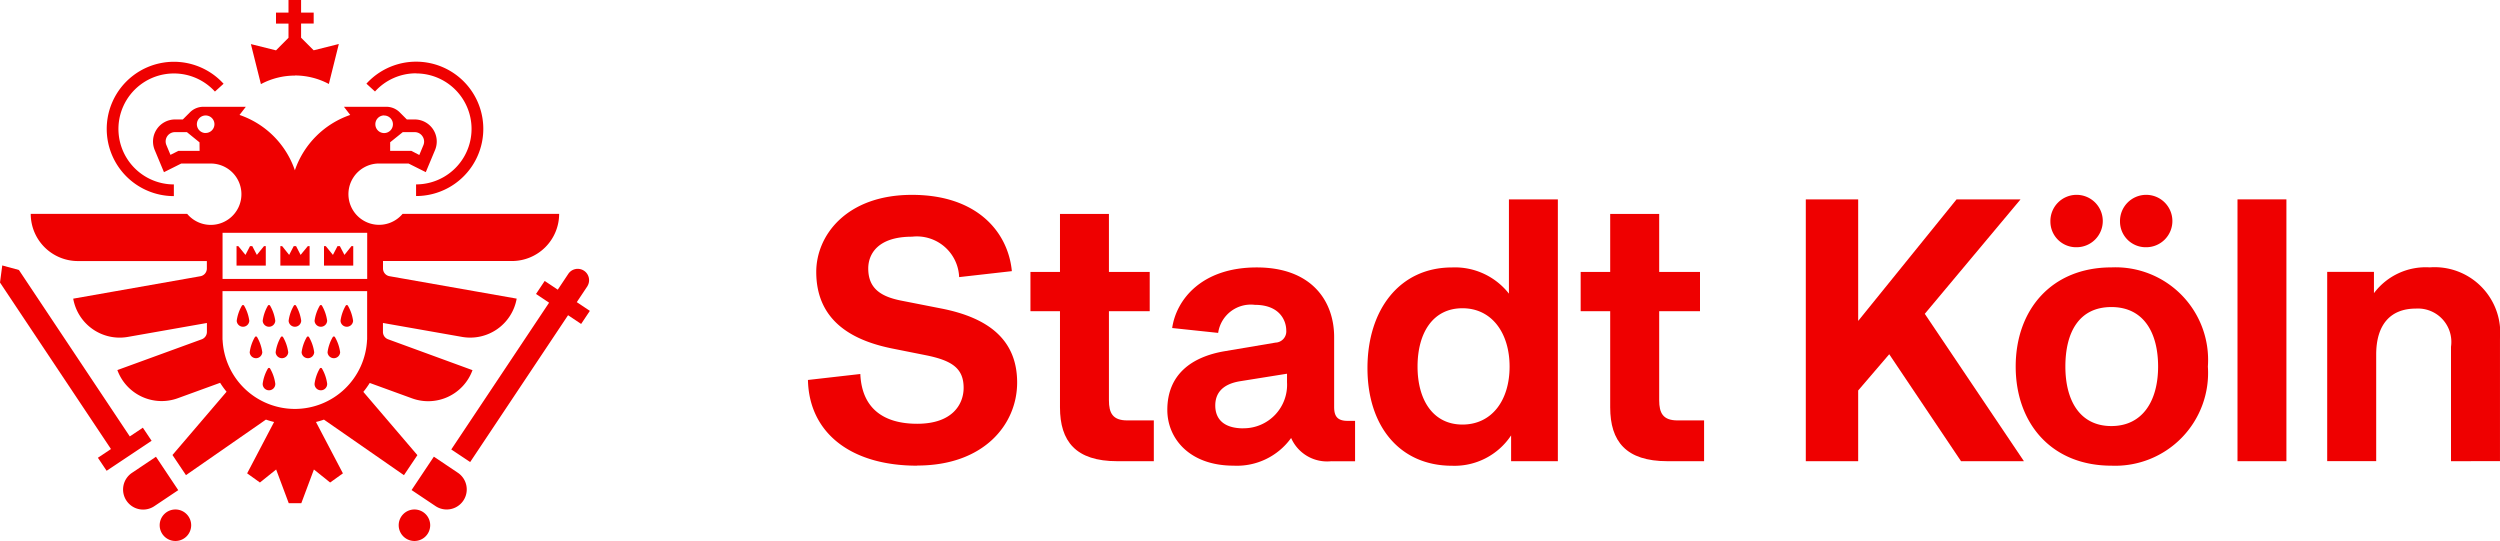
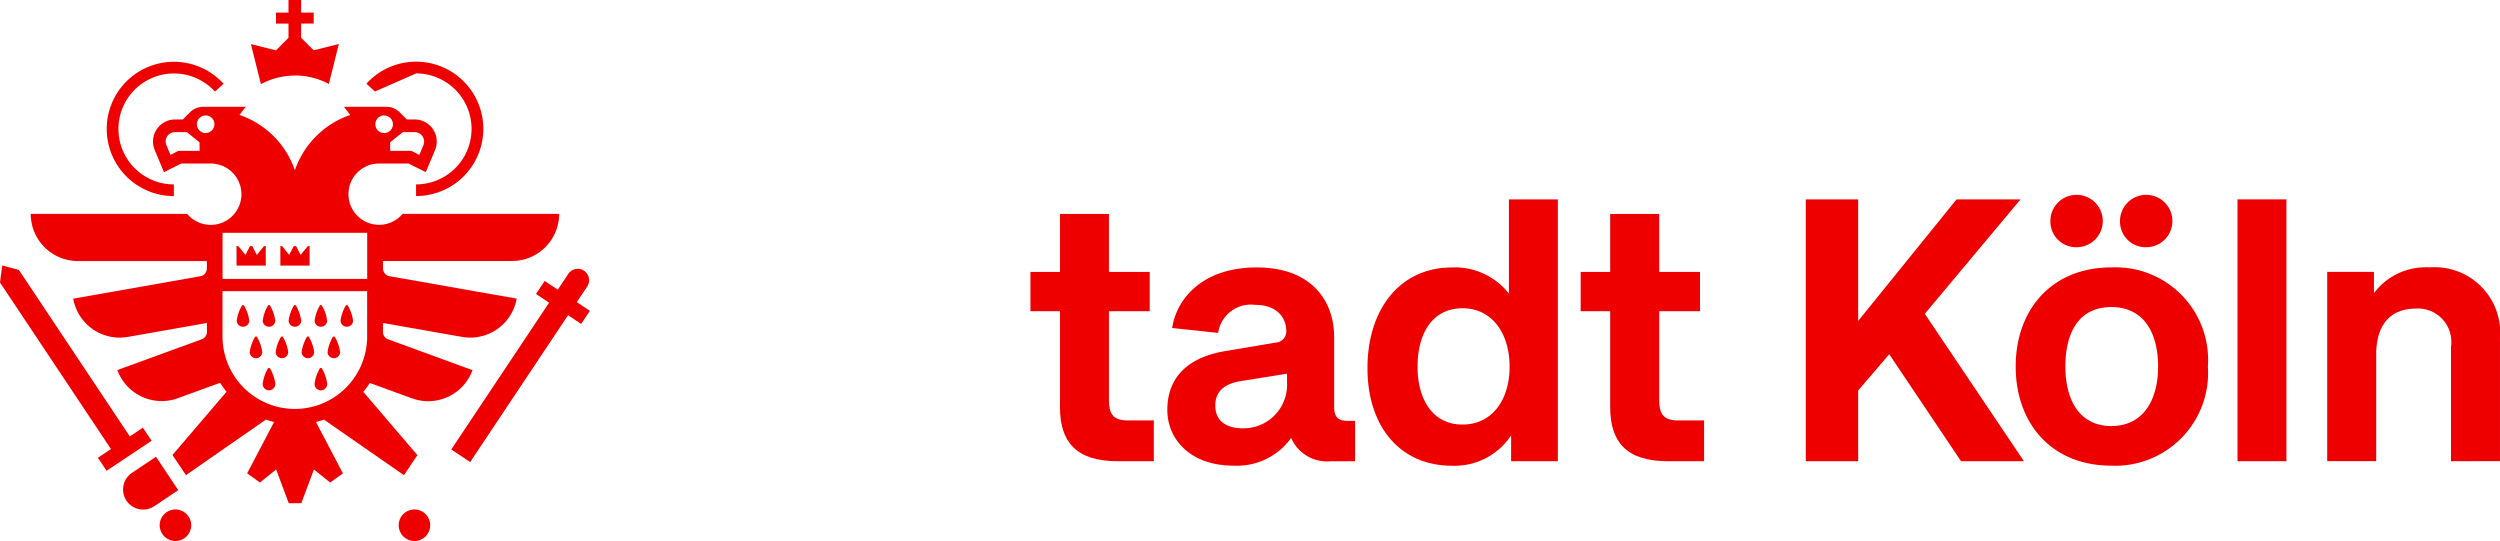
<svg xmlns="http://www.w3.org/2000/svg" id="b" width="140" height="30.294" viewBox="0 0 140 30.294">
  <g id="Group_375" data-name="Group 375">
-     <path id="Path_189" data-name="Path 189" d="M51.36,26.078c-3.748,0-6.054-1.865-6.115-4.8l2.933-.334c.083,1.926,1.3,2.787,3.185,2.787,2.012,0,2.6-1.13,2.6-2.012,0-1.09-.649-1.528-2.095-1.822l-1.886-.377c-1.99-.4-4.272-1.381-4.272-4.293,0-2.052,1.7-4.315,5.362-4.315s5.383,2.095,5.592,4.272l-2.952.334a2.37,2.37,0,0,0-2.64-2.263c-1.926,0-2.45.983-2.45,1.779,0,1.111.692,1.571,1.843,1.8l2.242.441c2.682.524,4.253,1.779,4.253,4.146s-1.886,4.649-5.592,4.649Z" fill="#ef0000" />
    <path id="Path_190" data-name="Path 190" d="M57.705,15.228h1.654V11.982H62.1v3.246h2.284v2.2H62.1v4.985c0,.713.208,1.13,1.026,1.13h1.488v2.284H62.565c-2.324,0-3.206-1.111-3.206-3.016V17.427H57.705v-2.2Z" fill="#ef0000" />
    <path id="Path_191" data-name="Path 191" d="M74.566,25.827a2.2,2.2,0,0,1-2.263-1.3,3.738,3.738,0,0,1-3.225,1.55c-2.471,0-3.708-1.528-3.708-3.12,0-1.99,1.363-2.974,3.206-3.289l2.848-.481a.629.629,0,0,0,.606-.692c0-.481-.315-1.424-1.761-1.424a1.847,1.847,0,0,0-2.052,1.571l-2.575-.273c.23-1.592,1.654-3.393,4.734-3.393s4.336,1.886,4.336,3.9v3.917c0,.5.168.775.753.775h.419v2.263h-1.32Zm-4.943-1.843a2.434,2.434,0,0,0,2.45-2.575v-.481l-2.618.419c-1.047.168-1.4.713-1.4,1.363,0,.775.5,1.277,1.571,1.277Z" fill="#ef0000" />
    <path id="Path_192" data-name="Path 192" d="M76.578,20.612c0-3.267,1.8-5.635,4.734-5.635A3.843,3.843,0,0,1,84.5,16.444V11.165H87.24V25.827H84.622V24.382a3.8,3.8,0,0,1-3.31,1.7c-2.912,0-4.734-2.2-4.734-5.466Zm7.959-.083c0-1.865-.983-3.267-2.64-3.267s-2.514,1.381-2.514,3.267.879,3.246,2.514,3.246,2.64-1.341,2.64-3.246Z" fill="#ef0000" />
    <path id="Path_193" data-name="Path 193" d="M88.517,15.228h1.654V11.982h2.744v3.246H95.2v2.2H92.915v4.985c0,.713.208,1.13,1.026,1.13h1.488v2.284H93.377c-2.324,0-3.206-1.111-3.206-3.016V17.427H88.517v-2.2Z" fill="#ef0000" />
    <path id="Path_194" data-name="Path 194" d="M109.818,25.827l-4.021-5.99-1.739,2.03v3.959h-2.933V11.165h2.933v6.807l5.509-6.807h3.583l-5.362,6.409,5.552,8.253h-3.519Z" fill="#ef0000" />
    <path id="Path_195" data-name="Path 195" d="M123.641,20.526a5.2,5.2,0,0,1-5.4,5.552c-3.353,0-5.362-2.367-5.362-5.552s2.012-5.552,5.362-5.552A5.185,5.185,0,0,1,123.641,20.526ZM114.822,12.4a1.467,1.467,0,1,1,1.467,1.445A1.439,1.439,0,0,1,114.822,12.4Zm.839,8.127c0,1.886.8,3.332,2.575,3.332s2.618-1.445,2.618-3.332-.8-3.332-2.618-3.332S115.661,18.619,115.661,20.526ZM118.72,12.4a1.467,1.467,0,1,1,1.467,1.445A1.439,1.439,0,0,1,118.72,12.4Z" fill="#ef0000" />
    <path id="Path_196" data-name="Path 196" d="M128.039,11.165V25.827H125.3V11.165Z" fill="#ef0000" />
    <path id="Path_197" data-name="Path 197" d="M137.256,25.827V19.418a1.869,1.869,0,0,0-1.969-2.137c-1.424,0-2.22.9-2.22,2.575v5.968h-2.744v-10.6h2.618v1.194a3.621,3.621,0,0,1,3.12-1.445,3.675,3.675,0,0,1,3.938,4v6.85Z" fill="#ef0000" />
  </g>
  <path id="Path_198" data-name="Path 198" d="M9.736,10.98h0v-.652h0a3.107,3.107,0,1,1,2.3-5.2l.484-.438a3.761,3.761,0,1,0-2.781,6.292Z" fill="#ef0000" />
-   <path id="Path_199" data-name="Path 199" d="M23.3,4.112a3.107,3.107,0,0,1,0,6.214v.652a3.762,3.762,0,1,0-2.781-6.292L21,5.124a3.1,3.1,0,0,1,2.3-1.018Z" fill="#ef0000" />
+   <path id="Path_199" data-name="Path 199" d="M23.3,4.112a3.107,3.107,0,0,1,0,6.214v.652a3.762,3.762,0,1,0-2.781-6.292L21,5.124Z" fill="#ef0000" />
  <path id="Path_200" data-name="Path 200" d="M23.209,28.531a.882.882,0,1,0,.882.882A.883.883,0,0,0,23.209,28.531Z" fill="#ef0000" />
  <path id="Path_201" data-name="Path 201" d="M9.824,28.531a.882.882,0,1,0,.882.882A.883.883,0,0,0,9.824,28.531Z" fill="#ef0000" />
  <path id="Path_202" data-name="Path 202" d="M32.893,16.027a.636.636,0,0,0-1.058-.705l-.6.9-.732-.489-.486.729.732.489L25.271,25.17l1.058.705,5.482-8.223.732.489.489-.732L32.3,16.92l.6-.9Z" fill="#ef0000" />
  <path id="Path_203" data-name="Path 203" d="M8,23.951l-.732.489L1.058,15.119l-.932-.254L0,15.822l6.214,9.324-.732.489.489.729,2.519-1.68Z" fill="#ef0000" />
  <path id="Path_204" data-name="Path 204" d="M13.545,17.12a2.292,2.292,0,0,0-.289.844.353.353,0,0,0,.705,0,2.292,2.292,0,0,0-.289-.844.071.071,0,0,0-.126,0Z" fill="#ef0000" />
  <path id="Path_205" data-name="Path 205" d="M15,17.12a2.292,2.292,0,0,0-.289.844.353.353,0,0,0,.705,0,2.292,2.292,0,0,0-.289-.844.071.071,0,0,0-.126,0Z" fill="#ef0000" />
  <path id="Path_206" data-name="Path 206" d="M16.452,17.12a2.292,2.292,0,0,0-.289.844.353.353,0,0,0,.705,0,2.292,2.292,0,0,0-.289-.844.071.071,0,0,0-.126,0Z" fill="#ef0000" />
  <path id="Path_207" data-name="Path 207" d="M17.905,17.12a2.292,2.292,0,0,0-.289.844.353.353,0,0,0,.705,0,2.292,2.292,0,0,0-.289-.844.071.071,0,0,0-.126,0Z" fill="#ef0000" />
  <path id="Path_208" data-name="Path 208" d="M14.272,18.881a2.292,2.292,0,0,0-.289.844.353.353,0,0,0,.705,0,2.292,2.292,0,0,0-.289-.844.071.071,0,0,0-.126,0Z" fill="#ef0000" />
  <path id="Path_209" data-name="Path 209" d="M15.725,18.881a2.292,2.292,0,0,0-.289.844.353.353,0,0,0,.705,0,2.292,2.292,0,0,0-.289-.844.071.071,0,0,0-.126,0Z" fill="#ef0000" />
  <path id="Path_210" data-name="Path 210" d="M17.179,18.881a2.292,2.292,0,0,0-.289.844.353.353,0,0,0,.705,0,2.292,2.292,0,0,0-.289-.844.071.071,0,0,0-.126,0Z" fill="#ef0000" />
  <path id="Path_211" data-name="Path 211" d="M18.632,18.881a2.292,2.292,0,0,0-.289.844.353.353,0,0,0,.705,0,2.292,2.292,0,0,0-.289-.844.071.071,0,0,0-.126,0Z" fill="#ef0000" />
  <path id="Path_212" data-name="Path 212" d="M15,20.641a2.292,2.292,0,0,0-.289.844.353.353,0,1,0,.705,0,2.292,2.292,0,0,0-.289-.844.071.071,0,0,0-.126,0Z" fill="#ef0000" />
  <path id="Path_213" data-name="Path 213" d="M17.905,20.641a2.292,2.292,0,0,0-.289.844.353.353,0,1,0,.705,0,2.292,2.292,0,0,0-.289-.844.071.071,0,0,0-.126,0Z" fill="#ef0000" />
  <path id="Path_214" data-name="Path 214" d="M19.773,17.964a2.292,2.292,0,0,0-.289-.844.071.071,0,0,0-.126,0,2.292,2.292,0,0,0-.289.844.353.353,0,0,0,.705,0Z" fill="#ef0000" />
  <path id="Path_215" data-name="Path 215" d="M18.143,23.5l4.478,3.11.753-1.122-3.027-3.543a4.753,4.753,0,0,0,.358-.5l2.37.863a2.64,2.64,0,0,0,3.385-1.579L21.734,19a.438.438,0,0,1-.289-.414v-.5l4.427.78a2.642,2.642,0,0,0,3.062-2.143l-7.123-1.256a.439.439,0,0,1-.363-.433v-.417H28.67a2.643,2.643,0,0,0,2.642-2.642H22.546a1.717,1.717,0,1,1-1.317-2.819h1.648l.967.484L24.363,8.4a1.235,1.235,0,0,0-1.138-1.71h-.441l-.4-.4a1.06,1.06,0,0,0-.748-.31H19.26l.353.457a4.985,4.985,0,0,0-3.1,3.1,4.967,4.967,0,0,0-3.1-3.1l.353-.457h-2.38a1.06,1.06,0,0,0-.748.31l-.4.4H9.8A1.235,1.235,0,0,0,8.664,8.4l.518,1.242.967-.484H11.8a1.718,1.718,0,1,1-1.317,2.819H1.721a2.643,2.643,0,0,0,2.642,2.642h7.221v.417a.439.439,0,0,1-.363.433L4.1,16.725A2.642,2.642,0,0,0,7.16,18.867l4.427-.78v.5A.442.442,0,0,1,11.3,19L6.572,20.724A2.641,2.641,0,0,0,9.957,22.3l2.37-.863a4.811,4.811,0,0,0,.361.5L9.658,25.48l.756,1.127,4.478-3.11a4.476,4.476,0,0,0,.457.134l-1.509,2.877.716.513.908-.729.705,1.886h.705l.705-1.886.908.729.716-.513-1.509-2.877a4.488,4.488,0,0,0,.457-.136ZM22.554,7.4h.668a.517.517,0,0,1,.438.235.523.523,0,0,1,.048.5l-.227.545L23.04,8.45H21.849V7.967Zm-1.042-.932a.492.492,0,1,1-.492.492A.492.492,0,0,1,21.512,6.463ZM11.178,8.45H9.987l-.441.222-.227-.545a.523.523,0,0,1,.048-.5A.517.517,0,0,1,9.8,7.4h.668l.705.572Zm.339-1a.492.492,0,1,1,.492-.492A.492.492,0,0,1,11.517,7.446Zm.946,5.586h8.1v2.583h-8.1V13.032Zm4.05,9.864a4.054,4.054,0,0,1-4.048-3.874h-.005V16.305h8.1v2.717h-.005A4.05,4.05,0,0,1,16.508,22.9Z" fill="#ef0000" />
  <path id="Path_216" data-name="Path 216" d="M16.516,4.227a4.041,4.041,0,0,1,1.9.476l.558-2.239-1.408.353-.705-.705V1.317h.705V.705h-.705V0h-.705V.705h-.7v.617h.7v.793l-.7.705L14.05,2.469l.561,2.242a4.031,4.031,0,0,1,1.908-.478Z" fill="#ef0000" />
-   <path id="Path_217" data-name="Path 217" d="M25.637,26.473l-1.341-.9-1.248,1.87,1.344.9a1.123,1.123,0,1,0,1.245-1.87Z" fill="#ef0000" />
  <path id="Path_218" data-name="Path 218" d="M8.734,25.578l-1.341.9a1.123,1.123,0,0,0,1.245,1.87l1.344-.9-1.248-1.87Z" fill="#ef0000" />
  <path id="Path_219" data-name="Path 219" d="M14.384,14.275l-.256-.492H14l-.254.492-.4-.492h-.1v1.09h1.638v-1.09h-.1Z" fill="#ef0000" />
  <path id="Path_220" data-name="Path 220" d="M16.834,14.275l-.254-.492h-.131l-.256.492-.393-.492h-.1v1.09h1.638v-1.09h-.1Z" fill="#ef0000" />
-   <path id="Path_221" data-name="Path 221" d="M19.289,14.275l-.256-.492H18.9l-.256.492-.4-.492h-.1v1.09h1.638v-1.09h-.1Z" fill="#ef0000" />
</svg>